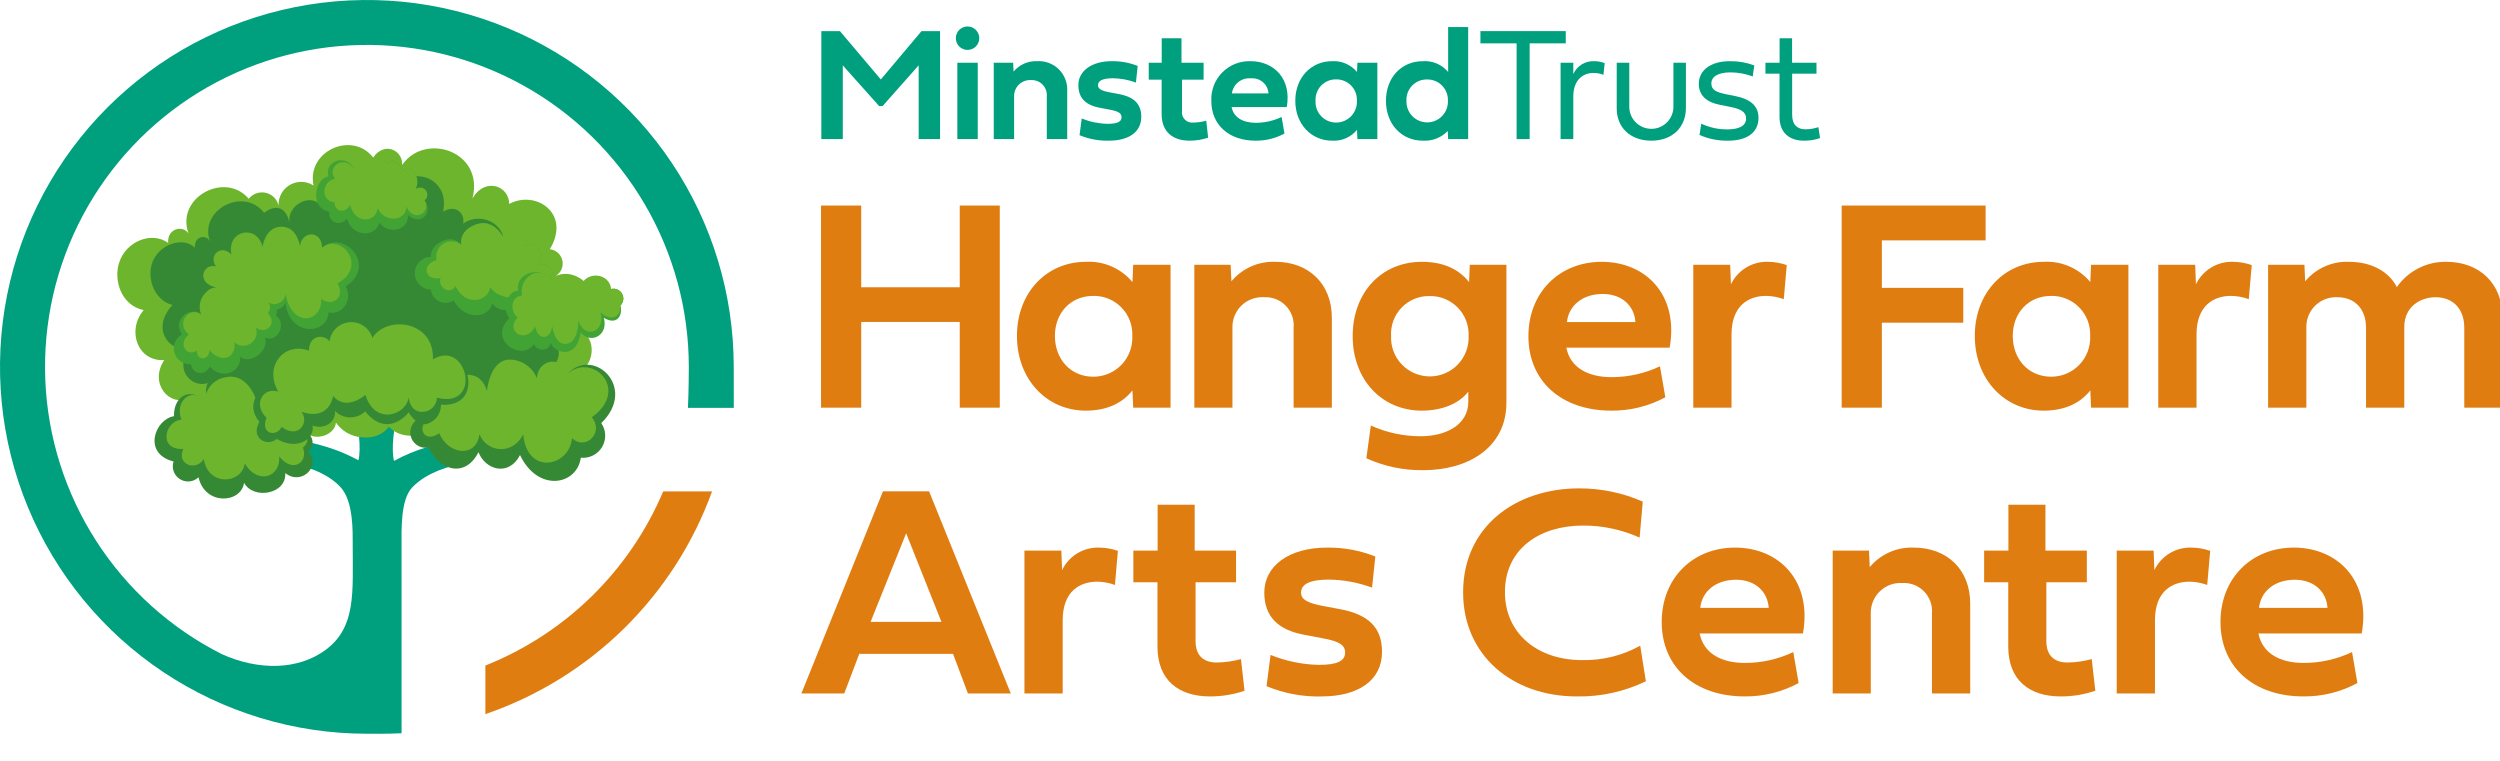
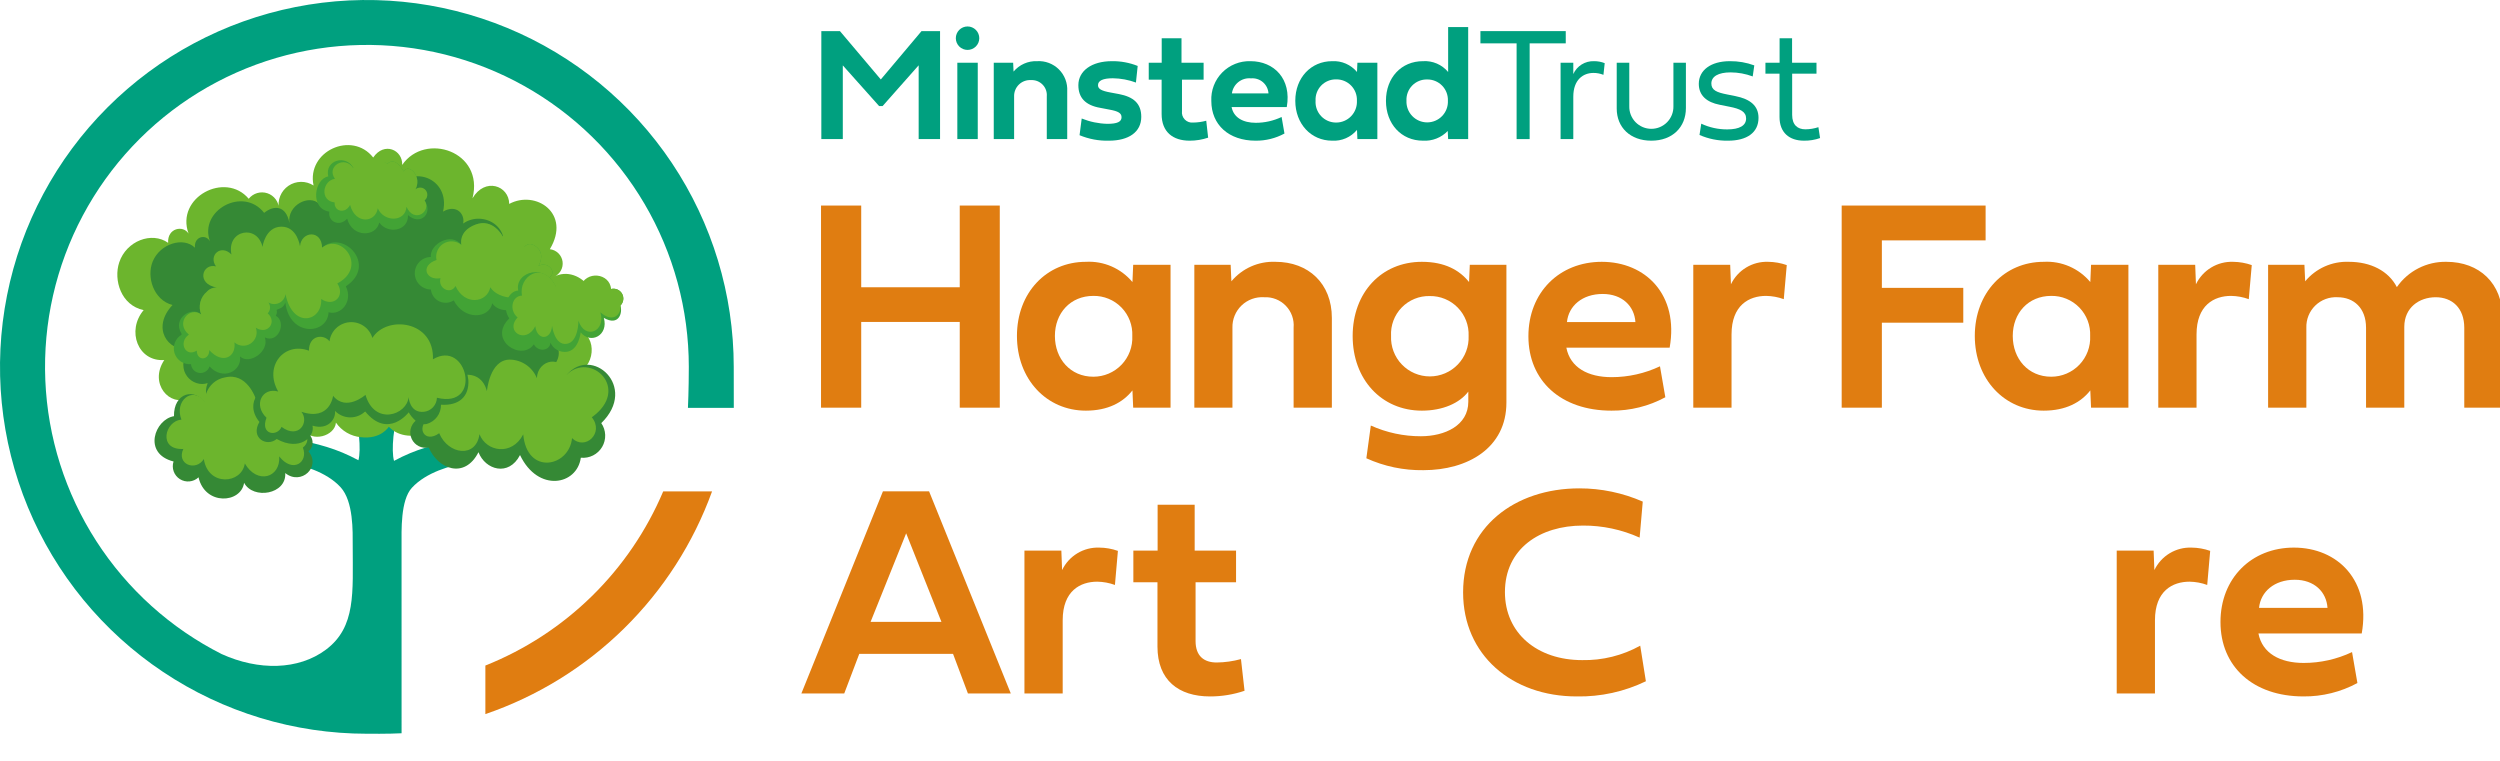
<svg xmlns="http://www.w3.org/2000/svg" width="417" height="127" viewBox="0 0 417 127" fill="none">
  <g clip-path="url(#clip0)">
    <path d="M146.641 17.697L140.58 10.906V23.201H136.998V5.19H140.102L146.919 13.254L153.71 5.19H156.801V23.201H153.233V10.893L147.212 17.697H146.641Z" fill="#00A07F" />
    <path d="M159.43 6.384C159.428 6.126 159.477 5.87 159.575 5.631C159.672 5.392 159.816 5.174 159.998 4.991C160.18 4.808 160.396 4.663 160.635 4.563C160.873 4.464 161.129 4.413 161.387 4.413C161.645 4.413 161.9 4.464 162.139 4.563C162.377 4.663 162.593 4.808 162.775 4.991C162.957 5.174 163.101 5.392 163.199 5.631C163.296 5.87 163.345 6.126 163.344 6.384C163.34 6.9 163.132 7.395 162.765 7.758C162.399 8.122 161.903 8.327 161.387 8.327C160.87 8.327 160.375 8.122 160.008 7.758C159.641 7.395 159.434 6.9 159.43 6.384ZM159.682 23.201V10.469H163.09V23.201H159.682Z" fill="#00A07F" />
    <path d="M178.013 15.204V23.201H174.604V16.079C174.636 15.722 174.59 15.362 174.471 15.024C174.351 14.687 174.16 14.378 173.911 14.121C173.662 13.863 173.361 13.662 173.028 13.53C172.694 13.399 172.336 13.341 171.979 13.36C171.61 13.335 171.241 13.388 170.894 13.515C170.547 13.641 170.231 13.839 169.965 14.095C169.699 14.351 169.489 14.659 169.35 15.001C169.21 15.343 169.143 15.71 169.154 16.079V23.201H165.758V10.469H168.994L169.061 11.941C169.538 11.37 170.14 10.916 170.821 10.614C171.501 10.313 172.242 10.173 172.986 10.204C173.655 10.162 174.325 10.262 174.952 10.499C175.579 10.735 176.148 11.101 176.623 11.574C177.098 12.046 177.468 12.614 177.707 13.24C177.947 13.866 178.051 14.535 178.013 15.204V15.204Z" fill="#00A07F" />
    <path d="M186.583 15.681C189.103 16.146 190.363 17.286 190.363 19.488C190.363 22.047 188.241 23.466 184.978 23.466C183.296 23.512 181.623 23.2 180.07 22.552L180.429 19.767C181.792 20.319 183.243 20.62 184.713 20.655C186.371 20.655 187.074 20.31 187.074 19.554C187.074 18.878 186.53 18.546 185.044 18.281L183.52 17.989C181.066 17.565 179.871 16.318 179.871 14.209C179.871 11.835 182.073 10.204 185.455 10.204C186.931 10.181 188.396 10.452 189.766 11L189.474 13.771C188.242 13.315 186.941 13.073 185.627 13.055C183.957 13.055 183.147 13.453 183.147 14.209C183.147 14.832 183.705 15.151 185.23 15.429L186.583 15.681Z" fill="#00A07F" />
    <path d="M197.155 13.294V18.533C197.121 18.789 197.147 19.05 197.229 19.295C197.312 19.54 197.449 19.763 197.63 19.947C197.812 20.131 198.033 20.271 198.277 20.357C198.521 20.443 198.781 20.472 199.038 20.443C199.769 20.433 200.496 20.331 201.201 20.137L201.518 22.962C200.527 23.298 199.488 23.468 198.441 23.466C195.643 23.466 193.759 22.02 193.759 19.023V13.293H191.61V10.468H193.773V6.384H197.075V10.469H200.762V13.294H197.155Z" fill="#00A07F" />
    <path d="M214.249 22.273C212.775 23.071 211.123 23.481 209.448 23.467C204.939 23.467 202.048 20.801 202.048 16.835C202.007 15.962 202.148 15.089 202.461 14.273C202.774 13.456 203.253 12.713 203.867 12.09C204.481 11.467 205.217 10.978 206.029 10.654C206.841 10.329 207.711 10.176 208.585 10.204C212.499 10.204 215.469 13.148 214.634 17.856H205.43C205.774 19.634 207.366 20.483 209.462 20.483C210.952 20.483 212.424 20.152 213.772 19.514L214.249 22.273ZM211.583 15.575C211.561 15.218 211.467 14.868 211.308 14.547C211.148 14.226 210.926 13.94 210.654 13.706C210.382 13.473 210.066 13.296 209.724 13.186C209.383 13.077 209.023 13.037 208.666 13.069C207.914 12.993 207.162 13.212 206.568 13.68C205.974 14.147 205.585 14.827 205.482 15.575H211.583Z" fill="#00A07F" />
    <path d="M216.055 16.809C216.055 12.949 218.694 10.204 222.196 10.204C222.98 10.16 223.764 10.3 224.485 10.613C225.206 10.927 225.843 11.404 226.347 12.007L226.414 10.469H229.743V23.201H226.414L226.347 21.663C225.845 22.268 225.208 22.747 224.487 23.061C223.766 23.374 222.981 23.513 222.196 23.466C218.694 23.466 216.055 20.668 216.055 16.809ZM222.859 13.24C222.395 13.232 221.934 13.32 221.506 13.499C221.077 13.677 220.69 13.942 220.369 14.277C220.048 14.612 219.799 15.01 219.639 15.445C219.479 15.881 219.41 16.345 219.437 16.808C219.408 17.276 219.474 17.744 219.633 18.184C219.792 18.624 220.039 19.027 220.36 19.368C220.681 19.708 221.068 19.98 221.498 20.165C221.928 20.349 222.391 20.444 222.859 20.443C223.329 20.444 223.795 20.35 224.228 20.166C224.661 19.982 225.052 19.712 225.377 19.372C225.702 19.032 225.954 18.629 226.119 18.188C226.283 17.748 226.356 17.278 226.334 16.808C226.354 16.342 226.279 15.877 226.113 15.441C225.947 15.005 225.693 14.608 225.367 14.273C225.042 13.939 224.652 13.675 224.22 13.497C223.789 13.32 223.325 13.232 222.859 13.24V13.24Z" fill="#00A07F" />
    <path d="M231.177 16.822C231.177 12.949 233.737 10.204 237.345 10.204C238.138 10.152 238.933 10.288 239.663 10.601C240.394 10.915 241.04 11.396 241.549 12.007V4.513H244.892V23.201H241.549L241.483 21.849C240.951 22.401 240.306 22.832 239.591 23.111C238.877 23.39 238.111 23.512 237.345 23.466C233.737 23.466 231.177 20.668 231.177 16.822ZM238.048 13.254C237.583 13.243 237.121 13.328 236.69 13.504C236.26 13.68 235.87 13.943 235.546 14.277C235.222 14.611 234.971 15.008 234.808 15.444C234.645 15.88 234.574 16.344 234.599 16.809C234.579 17.275 234.654 17.74 234.819 18.177C234.983 18.614 235.235 19.012 235.558 19.349C235.88 19.686 236.268 19.954 236.697 20.137C237.126 20.32 237.588 20.415 238.055 20.415C238.521 20.415 238.983 20.32 239.412 20.137C239.841 19.954 240.229 19.686 240.552 19.349C240.875 19.012 241.126 18.614 241.291 18.177C241.455 17.74 241.53 17.275 241.51 16.809C241.529 16.345 241.454 15.882 241.288 15.448C241.122 15.014 240.869 14.618 240.545 14.286C240.221 13.953 239.832 13.69 239.403 13.512C238.973 13.335 238.512 13.247 238.048 13.254V13.254Z" fill="#00A07F" />
    <path d="M255.146 7.232V23.201H252.97V7.232H246.935V5.19H261.167V7.232H255.146Z" fill="#00A07F" />
    <path d="M262.426 12.352C262.721 11.693 263.205 11.137 263.817 10.755C264.429 10.373 265.141 10.181 265.862 10.204C266.479 10.195 267.091 10.307 267.665 10.535L267.453 12.484C266.923 12.269 266.354 12.161 265.782 12.166C264.084 12.166 262.426 13.28 262.426 16.132V23.201H260.305V10.469H262.426V12.352Z" fill="#00A07F" />
    <path d="M279.126 10.469H281.209V18.029C281.209 21.225 278.954 23.466 275.439 23.466C271.923 23.466 269.669 21.251 269.669 18.108V10.468H271.764V17.723C271.753 18.213 271.84 18.701 272.02 19.157C272.2 19.613 272.47 20.029 272.812 20.38C273.155 20.731 273.565 21.009 274.017 21.2C274.469 21.39 274.955 21.488 275.445 21.488C275.936 21.488 276.421 21.39 276.873 21.2C277.325 21.009 277.735 20.731 278.078 20.38C278.421 20.029 278.69 19.613 278.87 19.157C279.05 18.701 279.137 18.213 279.126 17.723L279.126 10.469Z" fill="#00A07F" />
    <path d="M289.447 16.026C291.98 16.53 293.32 17.671 293.32 19.66C293.32 22.141 291.344 23.466 288.253 23.466C286.611 23.499 284.982 23.174 283.478 22.512L283.77 20.629C285.127 21.267 286.609 21.593 288.107 21.583C290.15 21.583 291.251 20.947 291.251 19.767C291.251 18.626 290.269 18.148 288.479 17.803L286.822 17.471C284.712 17.06 283.359 15.947 283.359 13.983C283.359 11.716 285.362 10.204 288.532 10.204C289.925 10.189 291.309 10.427 292.617 10.907L292.352 12.75C291.172 12.308 289.924 12.079 288.664 12.074C286.595 12.074 285.454 12.763 285.454 13.931C285.454 15.031 286.33 15.416 288.121 15.761L289.447 16.026Z" fill="#00A07F" />
    <path d="M298.932 12.285V19.169C298.932 20.84 299.834 21.57 301.134 21.57C301.873 21.567 302.608 21.446 303.309 21.212L303.588 23.029C302.727 23.331 301.82 23.479 300.908 23.466C298.454 23.466 296.823 22.114 296.823 19.514V12.285H294.475V10.469H296.836V6.384H298.918V10.469H302.99V12.285H298.932Z" fill="#00A07F" />
    <path d="M110.622 81.968C107.843 88.53 103.791 94.475 98.7 99.461C93.608 104.446 87.579 108.372 80.96 111.013V119.113C89.639 116.143 97.541 111.264 104.085 104.835C110.628 98.407 115.647 90.593 118.771 81.968H110.622Z" fill="#E07D11" />
    <path d="M122.388 61.194C122.388 49.091 118.799 37.26 112.075 27.197C105.351 17.133 95.793 9.29 84.612 4.658C73.43 0.027 61.126 -1.185 49.256 1.176C37.385 3.537 26.482 9.365 17.923 17.923C9.365 26.481 3.537 37.385 1.176 49.255C-1.185 61.126 0.026 73.43 4.658 84.612C9.289 95.793 17.133 105.35 27.196 112.074C37.259 118.799 49.09 122.388 61.194 122.388C61.206 122.388 64.908 122.427 66.983 122.308C66.983 122.244 66.979 96.45 66.979 91.085C66.979 88.451 66.792 83.451 68.696 81.371C71.087 78.76 75.246 77.629 77.801 77.209L76.831 73.252C72.379 74.158 69.426 74.883 65.722 76.871C65.243 75.187 65.616 70.674 66.72 68.046L58.786 67.942C59.889 70.57 60.262 75.083 59.783 76.767C56.08 74.779 53.126 74.054 48.674 73.148L47.704 77.105C50.259 77.525 54.42 78.654 56.809 81.267C58.976 83.637 58.833 88.664 58.833 91.036C58.833 98.811 59.409 104.582 54.366 108.362C49.784 111.796 43.114 111.886 36.971 109.097C28.448 104.786 21.229 98.28 16.059 90.249C10.888 82.219 7.954 72.954 7.558 63.411C7.162 53.868 9.318 44.392 13.806 35.96C18.293 27.529 24.948 20.447 33.084 15.445C41.221 10.443 50.545 7.702 60.094 7.505C69.643 7.307 79.072 9.661 87.409 14.323C95.745 18.985 102.687 25.786 107.518 34.025C112.35 42.264 114.896 51.643 114.894 61.194C114.894 65.044 114.747 68.031 114.747 68.031H122.397C122.397 68.031 122.388 65.03 122.388 61.194Z" fill="#00A07F" />
    <path d="M64.853 71.177C64.853 71.177 63.585 73.329 60.195 72.925C59.366 72.848 58.563 72.59 57.844 72.169C57.125 71.749 56.507 71.175 56.033 70.49C55.864 72.731 51.996 73.876 50.623 71.654C49.452 73.421 45.168 69.749 44.79 67.613C43.817 70.206 37.072 72.245 34.708 67.62C33.861 70.177 30.532 69.025 31.365 66.39C28.36 67.939 24.784 63.994 27.4 60.052C23.005 60.367 21.064 55.156 23.96 51.726C20.185 50.937 18.909 46.715 19.884 43.771C21.075 40.173 25.318 38.572 28.046 40.504C27.883 38.016 30.574 37.525 31.449 38.962C29.253 32.893 37.599 28.526 41.486 33.155C41.85 32.699 42.345 32.367 42.904 32.203C43.464 32.039 44.06 32.051 44.612 32.238C45.164 32.425 45.645 32.778 45.99 33.249C46.334 33.719 46.525 34.285 46.536 34.867C46.389 34.138 46.46 33.381 46.741 32.691C47.022 32.002 47.5 31.41 48.115 30.991C48.73 30.572 49.456 30.344 50.2 30.335C50.944 30.326 51.675 30.537 52.3 30.941C51.098 25.218 58.709 21.756 62.25 26.276C64.076 23.578 67.196 25.006 67.085 27.509C70.883 21.977 80.823 25.229 78.811 33.077C80.88 29.535 84.905 30.949 84.937 34.013C89.348 31.64 95.319 35.574 91.713 41.567C92.247 41.626 92.745 41.861 93.129 42.235C93.513 42.609 93.762 43.101 93.835 43.632C93.908 44.164 93.802 44.704 93.534 45.168C93.265 45.632 92.849 45.994 92.352 46.195C96.738 43.788 102.348 50.364 97.564 55.622C99.824 57.634 98.749 62.824 93.96 62.804C89.475 68.796 77.425 71.179 76.06 69.869C75.166 70.692 68.413 74.885 64.853 71.177" fill="#6CB52D" />
    <path d="M63.017 67.37C62.194 68.078 61.21 68.572 60.151 68.809C59.093 69.047 57.992 69.02 56.946 68.731C52.945 67.433 52.047 69.219 52.047 69.219C51.014 70.151 47.935 69.04 47.437 67.092C46.403 68.576 45.154 69.961 44.893 68.093C44.003 70.301 39.338 70.569 37.466 66.463C36.681 68.644 33.391 67.128 34.635 63.894C32.212 64.758 28.997 61.962 31.455 58.236C28.01 58.627 25.206 54.717 28.769 50.878C25.603 50.039 24.401 46.185 25.48 43.593C26.707 40.648 30.584 39.433 32.516 41.319C32.33 39.458 34.319 38.966 35.018 40.247C33.15 35.098 40.569 31.021 44.058 35.504C45.685 34.184 47.72 34.222 48.277 37.197C47.857 34.185 51.656 32.335 53.246 34.031C52.393 29.479 59.325 24.748 61.712 30.869C62.63 28.24 65.316 29.744 65.563 32.096C68.218 27.064 75.223 29.622 73.897 35.293C76.184 33.987 77.593 35.755 77.252 37.292C80.562 34.909 86.384 37.964 83.144 43.963C85.873 43.458 88.745 47.372 86.662 48.893C90.04 48.303 96.542 52.75 92.364 57.11C94.355 58.771 92.554 62.114 89.902 62.085C90.059 63.424 88.577 66.678 87.675 62.899C87.751 65.223 82.128 71.471 79.511 68.093C79.511 68.093 77.548 70.189 76.082 66.467C76.356 68.4 74.582 69.231 73.603 68.223C73.603 68.223 71.547 71.252 70.188 67.235C70.188 67.235 70.551 68.918 67.364 67.945C67.426 69.377 62.663 68.809 60.773 65.095" fill="#358935" />
    <path d="M62.544 40.568C62.538 40.399 62.536 40.299 62.536 40.299C62.543 40.382 62.544 40.473 62.544 40.568Z" fill="#00A07F" />
    <path d="M70.814 33.42C71.96 32.508 70.352 30.793 69.287 31.6C69.538 31.15 69.65 30.635 69.607 30.121C69.565 29.607 69.371 29.118 69.049 28.715C67.894 27.493 67.322 28.588 67.322 28.588C67.322 28.588 66.025 26.013 64.624 27.305C64.624 27.305 63.595 26.545 61.234 27.49C58.873 28.434 58.955 28.028 58.955 28.028C57.786 25.721 54.11 26.659 54.755 29.427C52.435 29.829 51.628 34.794 54.94 35.307C54.631 36.859 56.543 37.971 57.907 36.471C58.766 39.703 62.769 39.535 63.258 37.114C64.636 39.097 68.146 38.584 68.052 35.879C70.17 37.746 72.294 35.548 70.814 33.42" fill="#42A335" />
    <path d="M70.814 33.42C72.049 35.302 69.072 37.333 67.805 34.498C67.621 37.071 64.046 37.103 63.008 34.74C62.661 37.159 59.271 37.499 58.393 34.169C57.65 35.693 55.728 35.356 55.812 33.761C53.332 33.519 53.754 30.131 55.87 29.823C54.364 27.775 57.472 25.866 58.89 27.986C58.89 27.986 58.868 28.227 61.231 27.283C63.593 26.338 64.624 27.305 64.624 27.305C66.025 26.012 67.322 28.588 67.322 28.588C67.322 28.588 67.894 27.492 69.049 28.715C69.371 29.117 69.565 29.607 69.608 30.121C69.65 30.635 69.538 31.149 69.287 31.6C69.405 31.492 69.544 31.409 69.695 31.356C69.847 31.303 70.007 31.281 70.167 31.292C70.327 31.303 70.483 31.346 70.626 31.418C70.769 31.491 70.896 31.591 70.999 31.714C71.102 31.837 71.179 31.979 71.225 32.133C71.272 32.286 71.287 32.447 71.27 32.606C71.253 32.766 71.204 32.92 71.125 33.06C71.047 33.2 70.941 33.322 70.814 33.42Z" fill="#6CB52D" />
    <path d="M91.63 46.286C93.087 45.255 91.148 43.476 89.794 44.388C89.794 44.388 90.993 42.555 89.6 41.289C88.208 40.023 87.457 41.226 87.457 41.226C87.457 41.226 85.935 38.506 84.15 39.955C84.15 39.955 82.445 36.338 79.476 37.452C76.508 38.566 76.963 40.857 76.963 40.857C75.275 38.631 71.65 40.742 71.863 42.861C71.149 42.87 70.467 43.161 69.966 43.671C69.465 44.18 69.184 44.866 69.186 45.581C69.187 46.295 69.47 46.98 69.973 47.487C70.476 47.995 71.159 48.283 71.873 48.291C71.917 48.712 72.069 49.115 72.314 49.461C72.558 49.807 72.888 50.084 73.27 50.266C73.653 50.447 74.076 50.528 74.499 50.499C74.921 50.47 75.33 50.333 75.684 50.1C77.389 53.462 81.594 53.193 82.112 50.573C83.362 52.687 88.276 51.842 88.154 49.147C90.418 51.133 93.47 48.179 91.63 46.285" fill="#42A335" />
    <path d="M91.63 46.286C93.087 45.255 91.148 43.476 89.794 44.388C89.794 44.388 90.993 42.555 89.6 41.289C88.208 40.023 87.457 41.226 87.457 41.226C87.457 41.226 87.096 37.652 83.857 39.428C83.857 39.428 82.292 36.342 79.322 37.456C76.355 38.57 76.963 40.856 76.963 40.856C76.554 40.512 76.047 40.304 75.514 40.263C74.981 40.221 74.448 40.347 73.99 40.623C73.533 40.9 73.173 41.312 72.962 41.804C72.75 42.295 72.698 42.84 72.812 43.362C70.011 44.31 71.061 46.85 73.47 46.4C73 48.117 75.183 49.214 75.978 47.702C77.487 51.047 81.268 50.531 81.783 47.911C83.032 50.025 87.926 50.469 87.804 47.774C90.067 49.762 93.469 48.18 91.629 46.286" fill="#6CB52D" />
    <path d="M89.039 57.438C87.026 60.349 81.259 56.729 84.954 53.103C83.657 51.313 84.728 48.516 86.442 48.466C85.768 45.337 91.218 43.597 92.871 48.263C93.79 45.722 96.081 46.498 96.923 48.338C98.04 45.178 100.816 45.963 101.929 48.206C102.28 48.117 102.649 48.147 102.981 48.29C103.313 48.433 103.589 48.681 103.765 48.997C103.941 49.313 104.008 49.678 103.956 50.035C103.903 50.393 103.734 50.723 103.475 50.975C103.895 52.111 103.25 54.488 100.716 53.02C101.55 55.913 98.524 57.502 96.857 55.438C96.857 55.438 96.57 58.4 94.555 58.676C93.991 58.756 93.417 58.648 92.921 58.37C92.424 58.091 92.033 57.657 91.807 57.135C91.817 58.395 89.884 58.894 89.039 57.438Z" fill="#42A335" />
    <path d="M89.28 54.403C87.787 57.496 84.125 55.319 86.338 52.954C84.873 51.746 85.366 49.353 87.08 49.304C86.407 46.175 90.488 43.309 92.747 47.81C93.359 45.701 96.905 46.326 96.739 47.903C97.761 44.994 101.725 45.574 101.929 48.206C102.279 48.117 102.649 48.147 102.981 48.29C103.313 48.433 103.589 48.681 103.765 48.997C103.941 49.313 104.008 49.678 103.956 50.035C103.903 50.393 103.734 50.723 103.475 50.975C103.718 52.257 102.363 54.047 100.142 52.085C101.11 55.31 97.556 56.769 96.485 53.493C96.485 53.493 96.519 57.081 94.502 57.354C92.486 57.629 92.082 54.341 92.082 54.341C91.947 56.741 89.605 56.879 89.28 54.403" fill="#6CB52D" />
    <path d="M30.277 55.666C28.659 53.028 32.092 50.996 33.556 52.457C33.293 51.803 33.244 51.082 33.417 50.398C33.589 49.715 33.974 49.103 34.516 48.652C34.726 48.419 34.986 48.236 35.277 48.117C35.567 47.998 35.88 47.945 36.194 47.962C36.123 47.797 36.061 47.629 36.004 47.456C34.403 47.599 33.751 44.314 36.002 44.62C36.407 44.128 36.944 43.759 37.549 43.558C38.155 43.357 38.805 43.332 39.425 43.484C39.975 39.945 43.295 37.836 43.997 41.93C43.997 41.93 44.305 37.691 46.821 38.12C49.337 38.549 49.816 41.818 49.816 41.818C49.816 41.818 51.93 36.572 53.725 41.312C57.255 38.147 63.05 44.257 57.683 47.755C58.934 50.254 56.908 52.662 54.803 52.088C54.671 55.79 48.316 56.334 47.59 50.453C47.299 51.424 46.477 51.486 46.136 51.688C46.188 51.85 46.203 52.021 46.179 52.188C46.155 52.356 46.093 52.516 45.999 52.656C47.886 53.758 46.404 57.334 44.174 56.283C44.993 58.635 41.547 60.929 40.04 59.45C40.362 61.931 37.139 63.556 34.953 61.115C34.841 61.467 34.61 61.769 34.299 61.968C33.988 62.168 33.617 62.253 33.25 62.208C32.884 62.163 32.544 61.991 32.291 61.723C32.037 61.454 31.885 61.105 31.862 60.736C31.265 60.789 30.668 60.638 30.169 60.307C29.67 59.976 29.298 59.485 29.115 58.915C28.931 58.345 28.947 57.729 29.16 57.169C29.372 56.61 29.769 56.139 30.285 55.834" fill="#42A335" />
    <path d="M31.509 55.817C29.119 53.822 31.693 51.014 33.556 52.457C33.293 51.803 33.244 51.082 33.417 50.398C33.589 49.715 33.974 49.103 34.516 48.652C34.726 48.419 34.986 48.237 35.277 48.117C35.567 47.998 35.88 47.945 36.194 47.962C32.65 47.382 33.741 43.851 36.022 44.432C34.722 42.613 36.85 40.652 38.609 42.45C37.748 38.333 42.985 37.35 43.775 41.206C43.775 41.206 44.218 37.85 46.908 37.809C49.597 37.769 50.038 41.071 50.038 41.071C50.267 38.527 53.674 38.272 53.724 41.312C56.936 38.744 61.455 44.53 56.264 47.276C57.637 49.383 55.663 51.298 53.574 49.868C53.815 53.652 48.776 54.926 47.623 49.048C47.586 49.362 47.472 49.662 47.29 49.92C47.107 50.178 46.863 50.386 46.58 50.526C46.296 50.665 45.982 50.73 45.666 50.717C45.35 50.703 45.043 50.61 44.773 50.447C44.968 50.717 45.063 51.047 45.041 51.379C45.019 51.712 44.881 52.026 44.651 52.268C46.246 53.631 44.718 55.94 42.675 54.674C42.845 55.139 42.854 55.648 42.702 56.12C42.55 56.592 42.246 56.999 41.837 57.279C41.427 57.558 40.937 57.693 40.442 57.662C39.947 57.632 39.477 57.437 39.105 57.109C39.427 59.59 37.086 60.831 34.9 58.389C34.963 60.097 32.858 60.332 32.818 58.479C30.936 59.685 29.692 57.055 31.508 55.818" fill="#6CB52D" />
    <path d="M51.446 75.284C53.074 73.987 51.624 70.852 49.276 72.698C49.276 72.698 50.579 70.331 48.94 68.597C47.299 66.861 46.486 68.419 46.486 68.419C46.486 68.419 44.644 64.76 42.652 66.596C42.652 66.596 40.573 61.746 37.217 63.087C36.313 63.373 35.54 63.97 35.036 64.773C34.532 65.576 34.33 66.531 34.467 67.469C32.457 64.459 28.943 65.557 29.02 69.418C25.821 69.941 23.727 75.656 28.948 76.976C28.771 77.514 28.779 78.095 28.971 78.628C29.162 79.161 29.525 79.614 30.003 79.917C30.482 80.22 31.047 80.355 31.61 80.3C32.174 80.246 32.703 80.005 33.114 79.615C34.201 84.386 40.221 83.966 40.715 80.533C42.224 83.377 47.815 82.471 47.579 78.907C50.215 81.04 53.619 77.865 51.446 75.284" fill="#358935" />
    <path d="M50.522 74.659C52.149 73.365 50.787 71.427 49.274 72.577C49.274 72.577 50.578 70.207 48.938 68.476C47.297 66.74 46.484 68.298 46.484 68.298C46.484 68.298 44.642 64.638 42.65 66.475C42.65 66.475 41.199 62.047 37.514 62.956C36.574 63.123 35.723 63.618 35.114 64.353C34.504 65.087 34.174 66.014 34.183 66.969C32.029 64.323 29.044 66.919 30.265 69.997C27.478 70.2 26.307 75.103 30.579 74.887C29.379 77.437 32.658 78.704 33.998 76.569C34.704 81.207 40.342 80.74 40.836 77.304C42.904 80.875 46.815 79.693 46.575 76.128C48.805 78.993 51.481 77.138 50.522 74.659" fill="#6CB52D" />
    <path d="M94.503 62.564C98.647 57.528 106.548 64.491 100.294 70.576C100.694 71.156 100.92 71.839 100.945 72.544C100.97 73.248 100.792 73.945 100.434 74.552C100.075 75.159 99.55 75.65 98.92 75.968C98.291 76.286 97.584 76.417 96.882 76.346C96.256 80.937 89.743 82.204 86.74 75.903C84.85 79.56 80.934 78.368 79.81 75.426C77.502 79.977 73.027 78.246 71.512 74.642C70.952 74.756 70.37 74.68 69.858 74.426C69.346 74.172 68.934 73.754 68.686 73.239C68.439 72.724 68.37 72.141 68.492 71.582C68.613 71.024 68.918 70.522 69.357 70.156C68.363 68.021 71.035 64.16 74.518 67.543C72.073 63.194 79.973 60.55 81.274 65.707C81.274 65.707 81.64 60.961 85.015 60.942C85.942 60.901 86.863 61.117 87.676 61.566C88.488 62.014 89.161 62.679 89.62 63.486C89.62 63.486 92.032 57.987 94.459 62.612" fill="#358935" />
    <path d="M94.465 62.549C98.49 58.483 105.35 64.853 98.712 69.603C100.83 72.183 97.641 75.242 95.416 73.076C94.967 77.897 87.89 79.351 87.275 72.457C85.383 76.109 81.101 75.361 79.976 72.418C79.432 76.472 74.77 75.862 73.256 72.26C70.863 74.001 69.366 71.412 71.448 69.801C70.814 68.519 70.771 63.691 74.231 66.968C72.73 63.103 79.917 60.098 81.218 65.256C81.218 65.256 81.646 60.003 85.021 59.983C85.997 59.994 86.948 60.294 87.755 60.845C88.561 61.395 89.186 62.172 89.551 63.078C89.682 59.913 93.871 59.118 94.464 62.549" fill="#6CB52D" />
-     <path d="M72.123 60.043C74.378 58.848 77.709 59.478 78.122 63.38C78.289 66.172 76.546 67.7 73.556 67.508C73.569 68.23 73.343 68.937 72.913 69.517C72.483 70.098 71.873 70.52 71.179 70.718C69.453 71.123 68.172 68.776 68.172 68.776C68.172 68.776 64.736 73.316 60.908 68.626C60.229 69.279 59.318 69.637 58.375 69.62C57.433 69.603 56.535 69.214 55.879 68.538C56.05 69.777 54.825 71.799 52.126 71.004C52.569 72.862 49.962 75.359 46.155 73.221C44.473 74.624 41.716 73.026 43.271 70.375C40.595 67.146 43.659 63.576 46.66 65.417C45.623 60.937 47.808 56.726 51.82 59.935C51.789 56.824 54.045 57.618 55.033 58.895C55.119 54.53 60.843 54.391 61.861 58.025C62.878 53.909 71.039 52.979 72.209 59.599" fill="#358935" />
+     <path d="M72.123 60.043C74.378 58.848 77.709 59.478 78.122 63.38C78.289 66.172 76.546 67.7 73.556 67.508C73.569 68.23 73.343 68.937 72.913 69.517C72.483 70.098 71.873 70.52 71.179 70.718C69.453 71.123 68.172 68.776 68.172 68.776C68.172 68.776 64.736 73.316 60.908 68.626C60.229 69.279 59.318 69.637 58.375 69.62C57.433 69.603 56.535 69.214 55.879 68.538C56.05 69.777 54.825 71.799 52.126 71.004C52.569 72.862 49.962 75.359 46.155 73.221C44.473 74.624 41.716 73.026 43.271 70.375C40.595 67.146 43.659 63.576 46.66 65.417C45.623 60.937 47.808 56.726 51.82 59.935C55.119 54.53 60.843 54.391 61.861 58.025C62.878 53.909 71.039 52.979 72.209 59.599" fill="#358935" />
    <path d="M72.214 59.933C77.941 56.486 80.586 68.255 72.879 66.345C72.862 66.937 72.629 67.502 72.224 67.934C71.819 68.366 71.27 68.635 70.681 68.69C68.313 68.915 68.153 66.235 68.153 66.235C67.891 69.254 62.465 71.043 60.964 65.861C60.964 65.861 57.712 68.723 55.56 66.019C55.56 66.019 55.069 70.289 50.273 68.683C51.648 70.406 49.82 73.345 46.962 71.202C46.27 72.881 43.344 72.555 44.451 69.682C42.176 67.506 43.772 64.544 46.405 65.306C43.96 61.08 47.407 56.95 51.53 58.495C51.517 55.892 53.973 55.65 54.961 56.928C55.069 56.093 55.461 55.32 56.071 54.74C56.681 54.16 57.472 53.808 58.312 53.743C59.151 53.678 59.987 53.903 60.68 54.382C61.372 54.86 61.879 55.563 62.115 56.371C64.446 52.562 72.458 53.42 72.215 59.933" fill="#6CB52D" />
    <path d="M166.763 68H160.085V53.7H143.65V68H136.947V34.286H143.65V47.916H160.085V34.286H166.763V68Z" fill="#E07D11" />
    <path d="M169.627 56.034C169.627 48.809 174.567 43.671 181.122 43.671C182.59 43.589 184.058 43.852 185.407 44.438C186.756 45.024 187.949 45.918 188.892 47.047L189.016 44.167H195.247V68H189.016L188.892 65.12C187.327 67.106 184.82 68.496 181.122 68.496C174.567 68.496 169.627 63.258 169.627 56.034ZM182.363 49.355C178.54 49.355 175.958 52.235 175.958 56.034C175.958 59.857 178.54 62.836 182.363 62.836C183.243 62.839 184.115 62.662 184.925 62.318C185.735 61.973 186.467 61.467 187.075 60.831C187.683 60.195 188.156 59.441 188.464 58.617C188.772 57.792 188.909 56.913 188.867 56.034C188.905 55.161 188.764 54.291 188.453 53.475C188.142 52.659 187.667 51.915 187.058 51.289C186.449 50.664 185.718 50.169 184.911 49.837C184.103 49.504 183.236 49.34 182.363 49.355V49.355Z" fill="#E07D11" />
    <path d="M222.154 53.03V68H215.774V54.668C215.832 54 215.747 53.327 215.523 52.695C215.299 52.062 214.942 51.485 214.476 51.003C214.01 50.52 213.446 50.144 212.822 49.898C212.198 49.652 211.528 49.544 210.859 49.579C210.169 49.533 209.478 49.632 208.829 49.868C208.18 50.105 207.587 50.475 207.089 50.954C206.591 51.433 206.199 52.011 205.938 52.651C205.676 53.29 205.551 53.977 205.571 54.668V68H199.215V44.167H205.273L205.397 46.923C206.29 45.854 207.418 45.004 208.692 44.44C209.966 43.876 211.353 43.613 212.745 43.671C218.256 43.671 222.154 47.295 222.154 53.03Z" fill="#E07D11" />
    <path d="M225.624 56.059C225.624 48.81 230.416 43.671 237.169 43.671C240.992 43.671 243.449 45.061 245.038 47.047L245.162 44.167H251.269V67.156C251.269 74.703 244.839 78.426 237.417 78.426C234.139 78.475 230.892 77.797 227.908 76.44L228.653 70.979C231.275 72.162 234.119 72.772 236.995 72.766C240.992 72.766 244.914 70.979 244.914 67.006V65.318C243.474 67.23 240.669 68.496 237.169 68.496C230.416 68.496 225.624 63.258 225.624 56.059ZM238.484 49.381C237.614 49.36 236.748 49.519 235.943 49.849C235.137 50.178 234.408 50.671 233.801 51.296C233.195 51.92 232.725 52.664 232.42 53.48C232.115 54.295 231.982 55.165 232.029 56.034C231.992 56.907 232.131 57.778 232.439 58.596C232.747 59.413 233.217 60.16 233.822 60.79C234.426 61.421 235.152 61.923 235.955 62.266C236.758 62.609 237.623 62.786 238.496 62.786C239.37 62.786 240.234 62.609 241.038 62.266C241.841 61.923 242.567 61.421 243.171 60.79C243.775 60.16 244.246 59.413 244.554 58.596C244.862 57.778 245.001 56.907 244.964 56.034C245 55.165 244.858 54.298 244.548 53.486C244.237 52.674 243.764 51.934 243.158 51.311C242.551 50.688 241.824 50.196 241.02 49.864C240.216 49.532 239.354 49.368 238.484 49.381H238.484Z" fill="#E07D11" />
    <path d="M277.778 66.262C275.019 67.754 271.927 68.523 268.791 68.496C260.351 68.496 254.938 63.507 254.938 56.083C254.938 48.784 260.102 43.671 267.177 43.671C274.501 43.671 280.062 49.182 278.497 57.995H261.269C261.914 61.322 264.893 62.911 268.816 62.911C271.606 62.91 274.362 62.291 276.884 61.099L277.778 66.262ZM272.788 53.725C272.614 51.068 270.603 49.033 267.326 49.033C263.925 49.033 261.641 51.019 261.368 53.725H272.788Z" fill="#E07D11" />
    <path d="M288.722 47.419C289.279 46.258 290.164 45.285 291.266 44.62C292.368 43.954 293.641 43.624 294.928 43.671C295.985 43.682 297.034 43.866 298.031 44.217L297.534 49.901C296.587 49.554 295.589 49.37 294.58 49.355C291.775 49.355 288.82 50.87 288.82 55.785V68H282.44V44.167H288.596L288.722 47.419Z" fill="#E07D11" />
    <path d="M313.895 68H307.192V34.286H331.199V40.096H313.895V48.015H327.475V53.825H313.895V68Z" fill="#E07D11" />
    <path d="M329.397 56.034C329.397 48.809 334.337 43.671 340.892 43.671C342.361 43.589 343.828 43.852 345.178 44.438C346.527 45.024 347.72 45.918 348.663 47.047L348.787 44.167H355.018V68H348.787L348.663 65.12C347.098 67.106 344.592 68.496 340.892 68.496C334.338 68.496 329.397 63.258 329.397 56.034ZM342.134 49.355C338.31 49.355 335.728 52.235 335.728 56.034C335.728 59.857 338.31 62.836 342.134 62.836C343.014 62.839 343.886 62.663 344.696 62.318C345.506 61.973 346.237 61.467 346.846 60.831C347.454 60.195 347.927 59.441 348.235 58.617C348.543 57.792 348.68 56.913 348.638 56.034C348.676 55.162 348.535 54.291 348.224 53.475C347.913 52.659 347.438 51.915 346.829 51.289C346.219 50.664 345.489 50.169 344.681 49.837C343.874 49.504 343.007 49.34 342.134 49.355V49.355Z" fill="#E07D11" />
    <path d="M366.284 47.419C366.841 46.258 367.725 45.285 368.828 44.62C369.93 43.954 371.203 43.624 372.49 43.671C373.547 43.682 374.596 43.866 375.593 44.217L375.096 49.901C374.149 49.554 373.15 49.37 372.142 49.355C369.336 49.355 366.382 50.87 366.382 55.785V68H360.002V44.167H366.158L366.284 47.419Z" fill="#E07D11" />
    <path d="M399.795 47.891C400.718 46.56 401.956 45.479 403.399 44.743C404.841 44.007 406.443 43.638 408.062 43.671C413.524 43.671 417.421 47.221 417.421 53.03V68H411.041V54.668C411.041 51.366 409.006 49.579 406.274 49.579C403.543 49.579 401.036 51.292 401.036 54.519V68H394.656V54.668C394.656 51.366 392.596 49.579 389.914 49.579C389.229 49.539 388.544 49.642 387.901 49.882C387.259 50.121 386.674 50.493 386.183 50.972C385.692 51.451 385.307 52.027 385.052 52.663C384.797 53.3 384.677 53.983 384.701 54.668V68H378.32V44.167H384.378L384.502 46.923C385.386 45.856 386.505 45.008 387.771 44.444C389.037 43.88 390.416 43.615 391.8 43.671C395.425 43.671 398.405 45.184 399.795 47.891Z" fill="#E07D11" />
    <path d="M158.967 109.065H143.327L140.82 115.669H133.67L147.274 81.955H154.97L168.6 115.669H161.45L158.967 109.065ZM145.214 103.727H157.031L151.147 88.956L145.214 103.727Z" fill="#E07D11" />
    <path d="M177.158 95.088C177.716 93.927 178.6 92.954 179.702 92.289C180.805 91.623 182.078 91.293 183.365 91.34C184.422 91.35 185.47 91.535 186.467 91.886L185.971 97.57C185.024 97.223 184.025 97.039 183.017 97.024C180.211 97.024 177.257 98.539 177.257 103.454V115.669H170.876V91.836H177.033L177.158 95.088Z" fill="#E07D11" />
    <path d="M199.421 97.124V106.93C199.421 109.413 200.812 110.505 202.946 110.505C204.314 110.488 205.674 110.297 206.993 109.935L207.589 115.222C205.734 115.851 203.788 116.17 201.829 116.166C196.591 116.166 193.065 113.46 193.065 107.849V97.124H189.044V91.836H193.09V84.189H199.271V91.836H206.174V97.124H199.421Z" fill="#E07D11" />
-     <path d="M223.446 101.593C228.163 102.462 230.522 104.596 230.522 108.718C230.522 113.509 226.55 116.165 220.442 116.165C217.294 116.249 214.163 115.666 211.257 114.452L211.928 109.239C214.478 110.272 217.195 110.836 219.946 110.902C223.05 110.902 224.365 110.257 224.365 108.842C224.365 107.575 223.347 106.955 220.566 106.458L217.712 105.912C213.119 105.118 210.885 102.784 210.885 98.837C210.885 94.393 215.006 91.34 221.336 91.34C224.098 91.298 226.84 91.804 229.405 92.829L228.858 98.017C226.552 97.164 224.118 96.71 221.659 96.677C218.531 96.677 217.016 97.422 217.016 98.837C217.016 100.004 218.059 100.599 220.914 101.121L223.446 101.593Z" fill="#E07D11" />
    <path d="M274.533 113.633C270.937 115.372 266.982 116.24 262.989 116.165C252.19 116.165 244.046 109.263 244.046 98.812C244.046 87.913 252.686 81.459 263.436 81.459C267.076 81.456 270.677 82.208 274.012 83.668L273.491 89.676C270.518 88.335 267.292 87.649 264.032 87.665C256.832 87.665 251.023 91.538 251.023 98.763C251.023 105.614 256.385 110.107 263.908 110.107C267.291 110.173 270.631 109.342 273.589 107.7L274.533 113.633Z" fill="#E07D11" />
-     <path d="M300.013 113.93C297.255 115.422 294.163 116.191 291.026 116.164C282.585 116.164 277.173 111.175 277.173 103.751C277.173 96.453 282.337 91.339 289.412 91.339C296.736 91.339 302.297 96.85 300.733 105.663H283.504C284.149 108.991 287.129 110.579 291.051 110.579C293.841 110.579 296.596 109.96 299.119 108.767L300.013 113.93ZM295.023 101.393C294.849 98.737 292.839 96.702 289.561 96.702C286.16 96.702 283.876 98.687 283.603 101.393H295.023Z" fill="#E07D11" />
-     <path d="M328.631 100.699V115.669H322.25V102.337C322.309 101.669 322.224 100.996 322 100.364C321.776 99.731 321.419 99.154 320.953 98.672C320.487 98.189 319.923 97.813 319.299 97.567C318.675 97.321 318.005 97.213 317.335 97.248C316.646 97.202 315.955 97.301 315.306 97.537C314.656 97.774 314.064 98.144 313.566 98.623C313.068 99.102 312.676 99.68 312.414 100.32C312.153 100.959 312.028 101.646 312.047 102.337V115.669H305.692V91.836H311.75L311.874 94.592C312.767 93.522 313.895 92.673 315.169 92.109C316.443 91.545 317.83 91.282 319.223 91.34C324.733 91.34 328.631 94.964 328.631 100.699Z" fill="#E07D11" />
-     <path d="M341.331 97.124V106.93C341.331 109.413 342.721 110.505 344.856 110.505C346.223 110.488 347.583 110.297 348.902 109.935L349.498 115.222C347.643 115.851 345.697 116.17 343.738 116.166C338.5 116.166 334.975 113.46 334.975 107.849V97.124H330.953V91.836H335V84.189H341.181V91.836H348.083V97.124H341.331Z" fill="#E07D11" />
    <path d="M359.35 95.088C359.908 93.927 360.792 92.954 361.894 92.288C362.997 91.623 364.269 91.293 365.556 91.34C366.613 91.351 367.662 91.535 368.659 91.886L368.163 97.57C367.216 97.223 366.217 97.039 365.208 97.024C362.403 97.024 359.448 98.539 359.448 103.454V115.669H353.068V91.836H359.225L359.35 95.088Z" fill="#E07D11" />
    <path d="M393.216 113.93C390.458 115.422 387.366 116.191 384.229 116.164C375.788 116.164 370.376 111.175 370.376 103.751C370.376 96.453 375.54 91.339 382.615 91.339C389.939 91.339 395.5 96.85 393.936 105.663H376.707C377.352 108.991 380.332 110.579 384.254 110.579C387.044 110.579 389.8 109.96 392.322 108.767L393.216 113.93ZM388.227 101.393C388.053 98.737 386.042 96.702 382.765 96.702C379.363 96.702 377.079 98.687 376.807 101.393H388.227Z" fill="#E07D11" />
  </g>
  <defs>
    <clipPath id="clip0">
      <rect width="417" height="127" fill="white" />
    </clipPath>
  </defs>
</svg>